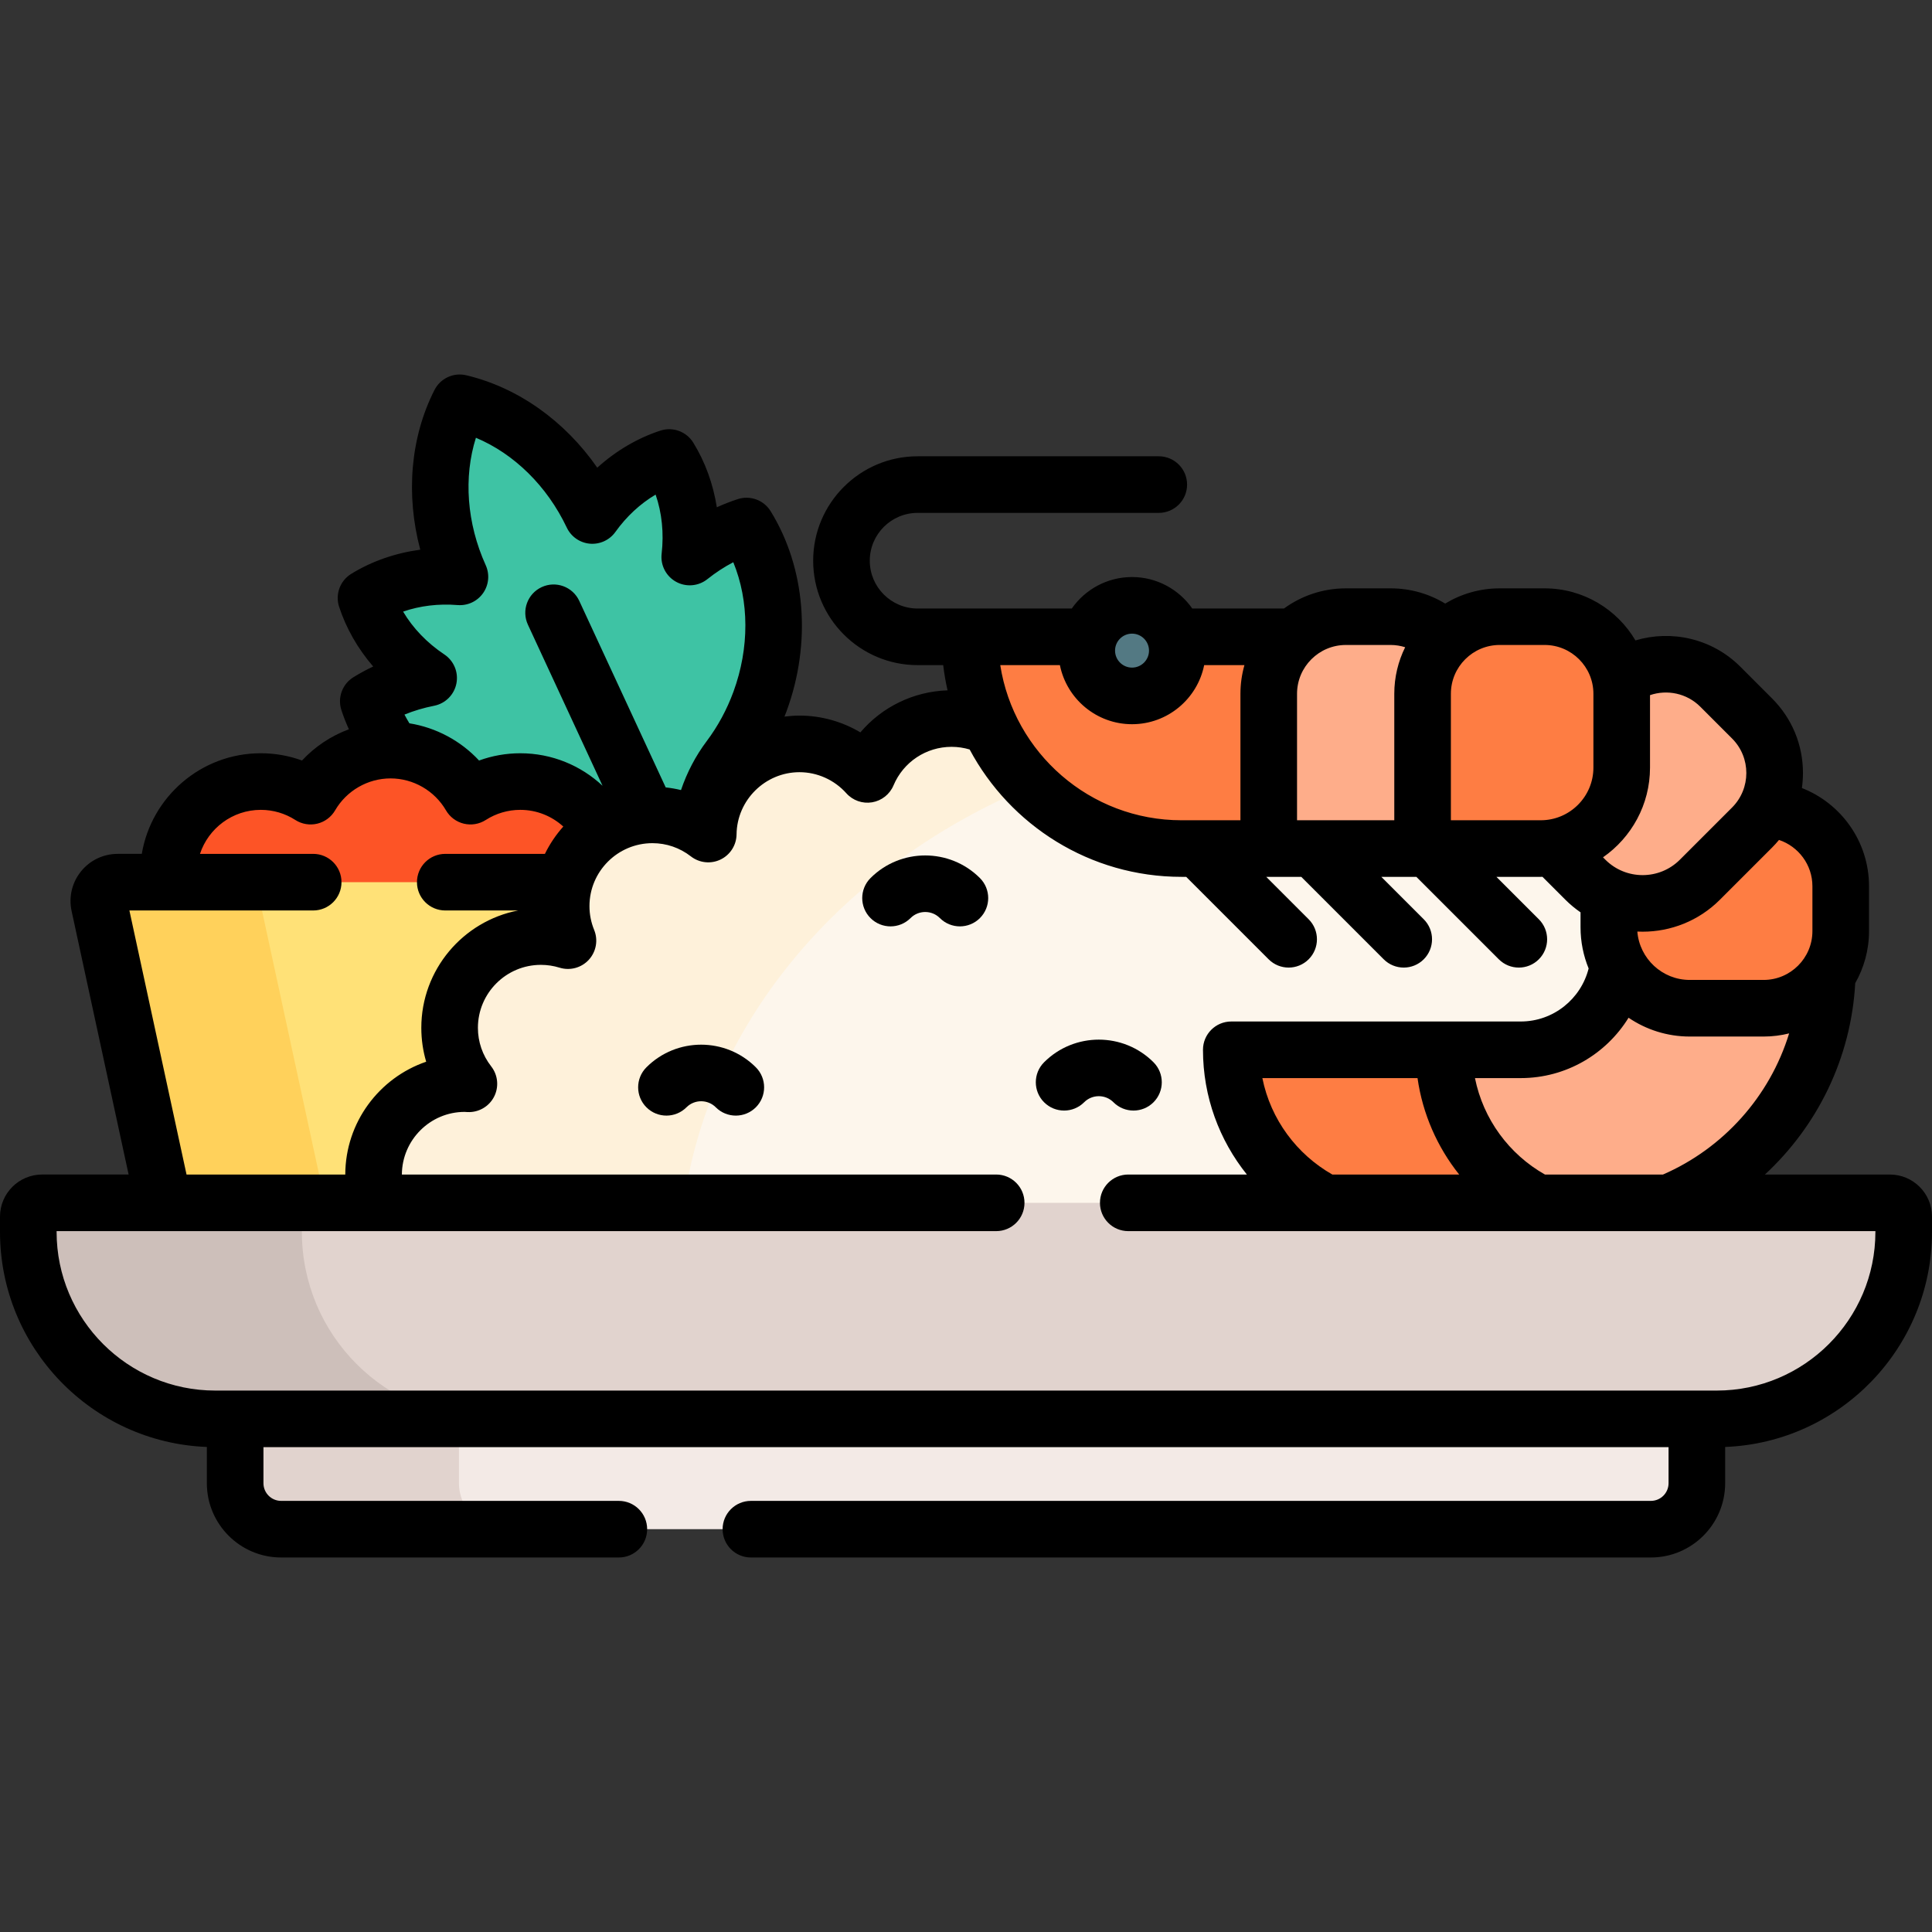
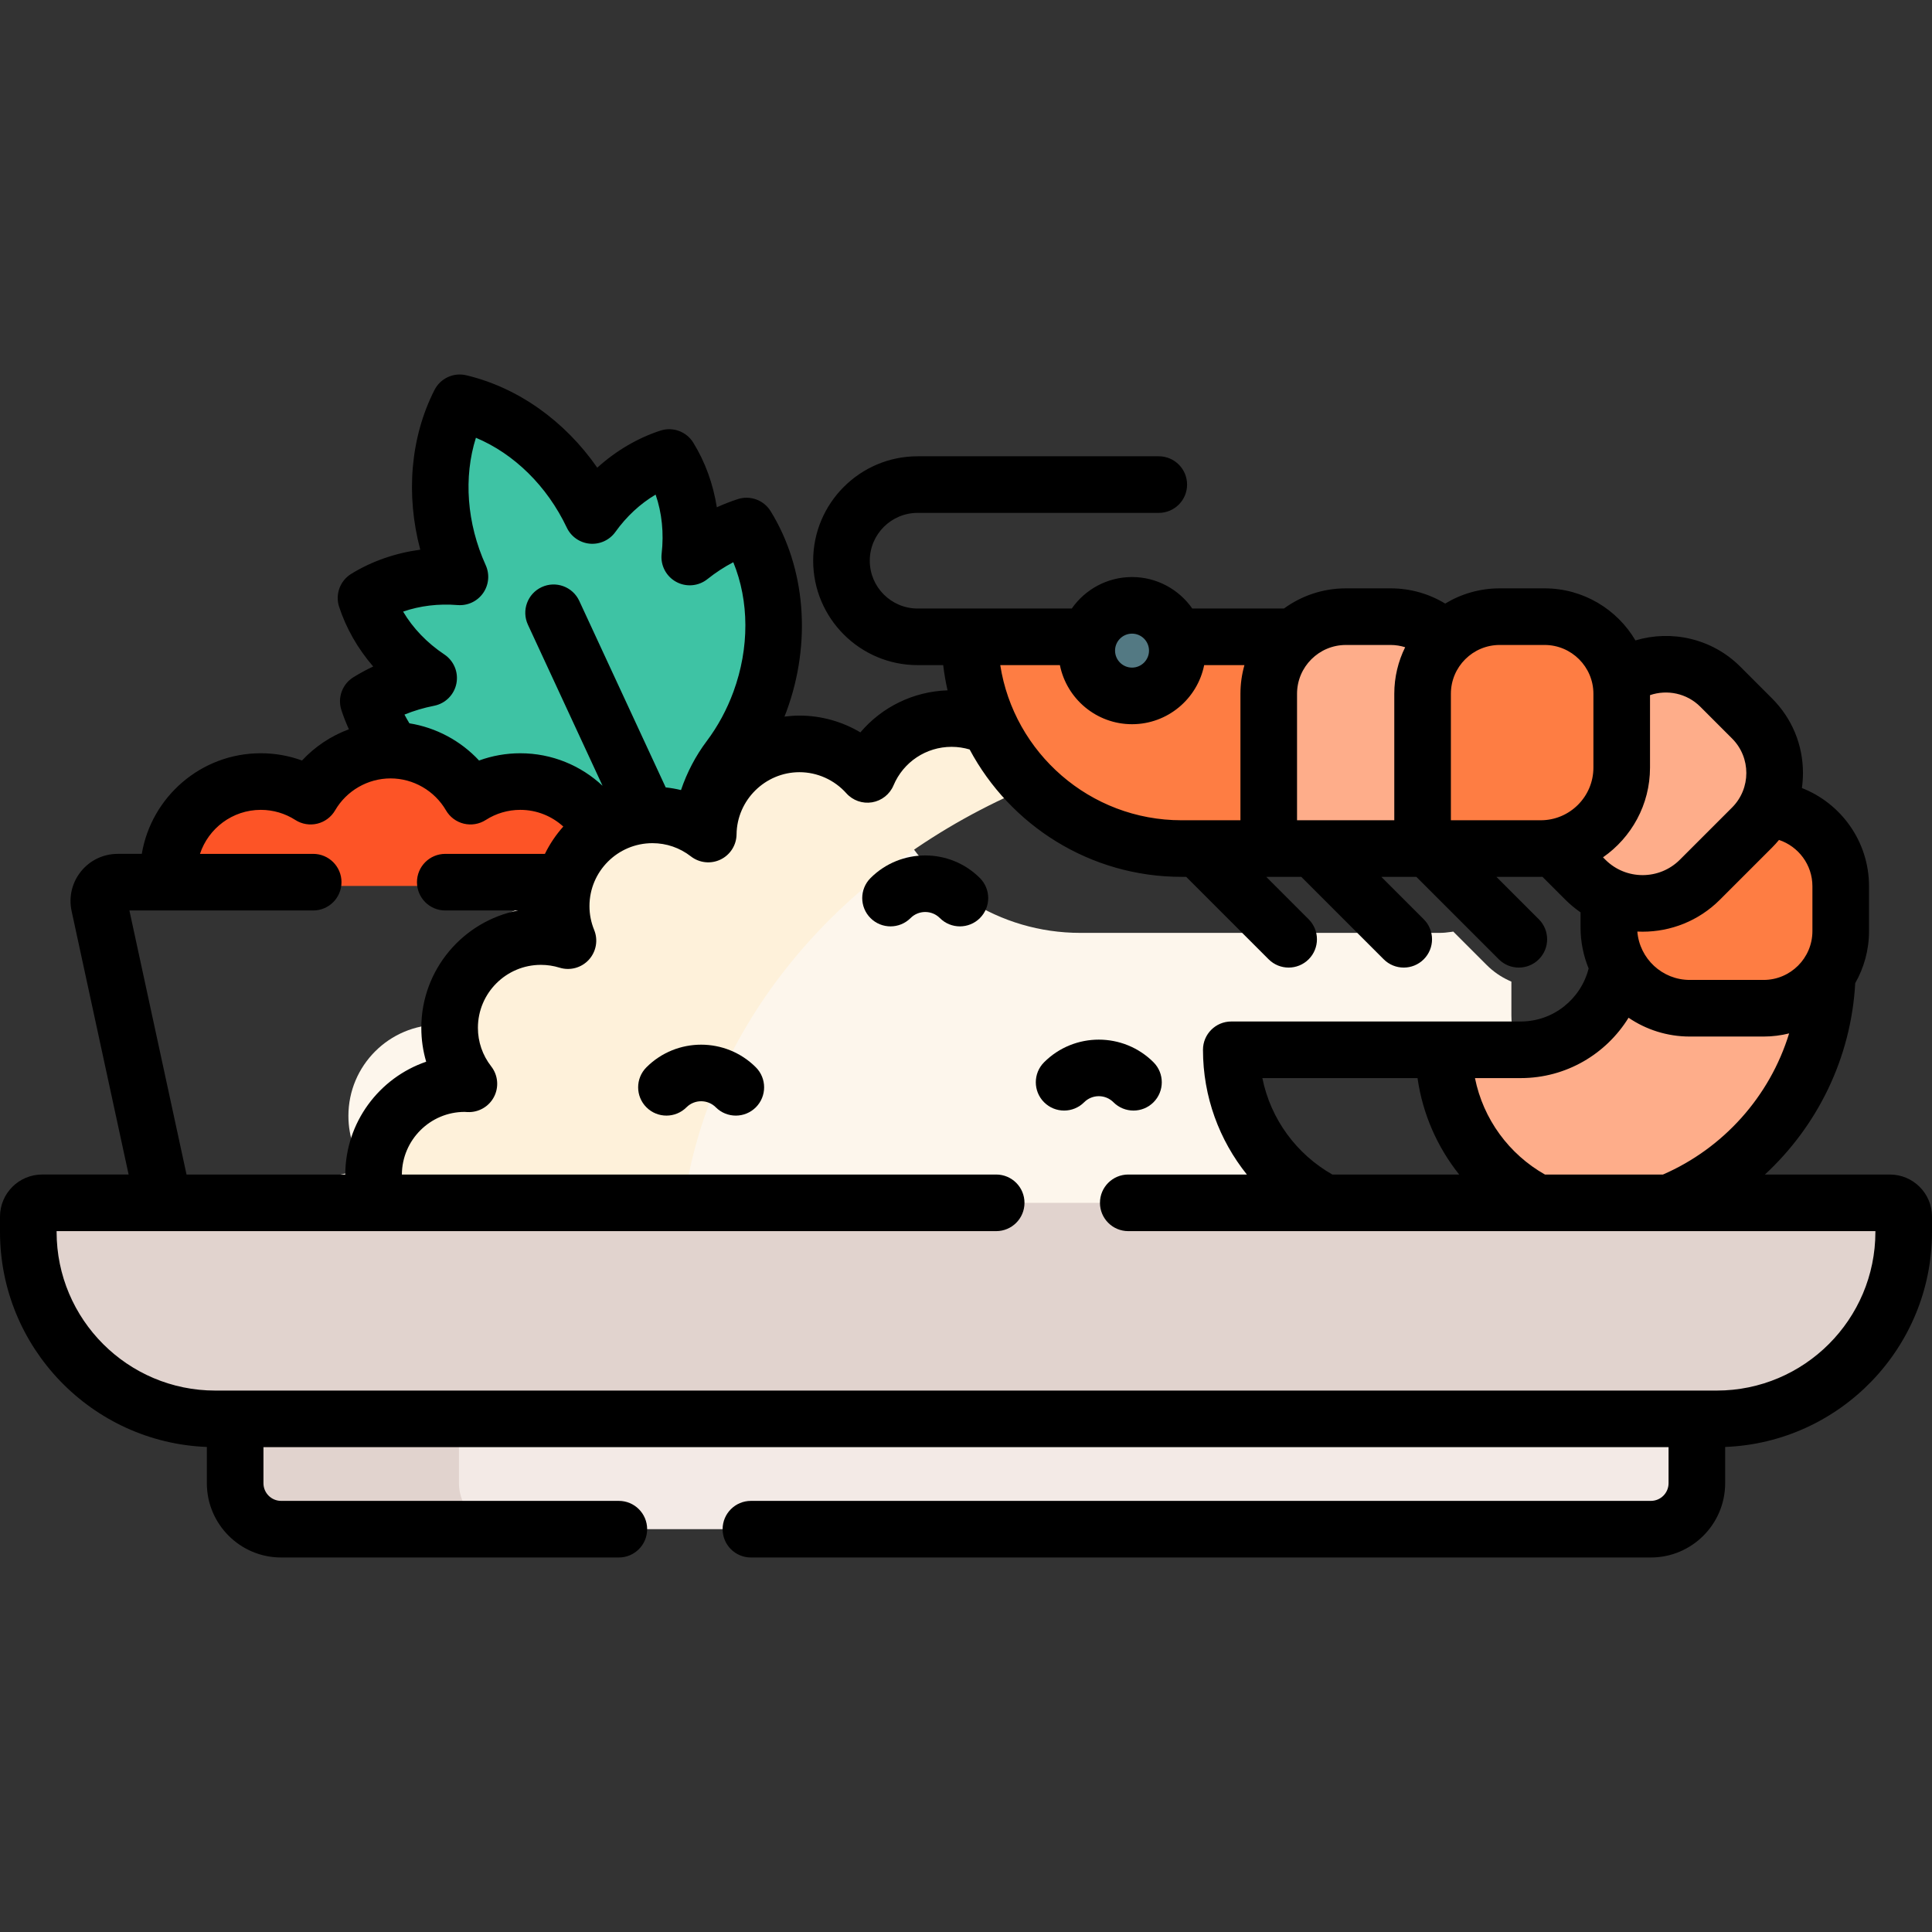
<svg xmlns="http://www.w3.org/2000/svg" id="Capa_1" enable-background="new 0 0 512 512" height="512" viewBox="0 0 512 512" width="512">
  <rect x="0" y="0" width="512" height="512" fill="#333333" stroke="none" />
  <g>
    <path d="m97 158.476c2.68 8.235 8.504 15.803 16.594 21.199-5.799 1.143-11.225 3.236-15.99 6.179 1.476 4.534 3.721 8.905 6.628 12.956 8.737.258 16.323 5.083 20.447 12.18 3.811-2.446 8.339-3.87 13.204-3.87 9.334 0 17.436 5.231 21.567 12.914 3.846-2.578 8.471-4.083 13.449-4.083 4.729 0 9.122 1.382 12.846 3.732.904-6.779 3.405-13.278 7.522-18.755 3.322-4.42 6.101-9.464 8.144-15.035 6.083-16.589 4.233-33.853-3.568-46.486-5.326 1.733-10.431 4.52-15.052 8.205 1.114-9.661-.895-18.997-5.445-26.365-7.814 2.543-15.035 7.909-20.363 15.363-7.476-15.761-20.852-26.48-35.152-29.861-6.665 13.096-7.135 30.231.057 46.123-9.134-.754-17.896 1.287-24.888 5.604z" fill="#3ec3a4" />
    <path d="m150.325 234.785.2-.738c1.491-5.49 4.915-10.065 9.405-13.1-3.963-8.182-12.346-13.826-22.048-13.826-4.864 0-9.393 1.424-13.204 3.87-4.239-7.296-12.134-12.205-21.18-12.205s-16.941 4.909-21.18 12.205c-3.811-2.446-8.339-3.87-13.204-3.87-13.523 0-24.485 10.962-24.485 24.485 0 1.078.077 2.138.212 3.179z" fill="#fd5426" />
-     <path d="m98.996 311.352c0-13.357 10.828-24.186 24.186-24.186.365 0 .72.039 1.081.055-3.192-4.099-5.112-9.238-5.112-14.835 0-13.357 10.828-24.186 24.186-24.186 2.499 0 4.909.38 7.177 1.083-1.155-2.823-1.802-5.907-1.802-9.146 0-2.199.299-4.328.849-6.353h-118.367c-3.187 0-5.561 2.942-4.887 6.057l17.076 78.921h56.797c-.754-2.336-1.184-4.82-1.184-7.41z" fill="#ffe177" />
-     <path d="m43.383 318.763h42.808l-17.076-78.921c-.674-3.115 1.7-6.057 4.887-6.057h-42.808c-3.187 0-5.561 2.942-4.887 6.057z" fill="#ffd15b" />
    <g>
-       <path d="m351.188 319.764.454-1.892c-14.72-7.492-23.974-22.241-24.335-38.665h75.69c13.452 0 24.981-10.037 26.819-23.347l.044-.318-.149-.285c-1.565-2.967-2.358-6.17-2.358-9.519v-8.939l-.582-.268c-2.238-1.03-4.23-2.409-5.921-4.1l-8.897-8.897-.5.077c-1.181.182-2.178.266-3.137.266h-95.206c-21.52 0-40.195-12.401-49.264-30.431-3.46-1.92-7.433-3.024-11.673-3.024-10.03 0-18.633 6.107-22.297 14.804-4.429-4.951-10.847-8.086-18.013-8.086-13.259 0-24.013 10.672-24.171 23.893-4.092-3.174-9.215-5.082-14.795-5.082-13.358 0-24.186 10.828-24.186 24.186 0 3.238.648 6.323 1.802 9.146-2.268-.704-4.678-1.083-7.177-1.083-13.358 0-24.186 10.828-24.186 24.186 0 5.597 1.92 10.736 5.112 14.835-.361-.016-.716-.055-1.081-.055-13.357 0-24.186 10.828-24.186 24.186 0 2.96.537 5.793 1.511 8.412z" fill="#fdf6ec" />
+       <path d="m351.188 319.764.454-1.892c-14.72-7.492-23.974-22.241-24.335-38.665h75.69l.044-.318-.149-.285c-1.565-2.967-2.358-6.17-2.358-9.519v-8.939l-.582-.268c-2.238-1.03-4.23-2.409-5.921-4.1l-8.897-8.897-.5.077c-1.181.182-2.178.266-3.137.266h-95.206c-21.52 0-40.195-12.401-49.264-30.431-3.46-1.92-7.433-3.024-11.673-3.024-10.03 0-18.633 6.107-22.297 14.804-4.429-4.951-10.847-8.086-18.013-8.086-13.259 0-24.013 10.672-24.171 23.893-4.092-3.174-9.215-5.082-14.795-5.082-13.358 0-24.186 10.828-24.186 24.186 0 3.238.648 6.323 1.802 9.146-2.268-.704-4.678-1.083-7.177-1.083-13.358 0-24.186 10.828-24.186 24.186 0 5.597 1.92 10.736 5.112 14.835-.361-.016-.716-.055-1.081-.055-13.357 0-24.186 10.828-24.186 24.186 0 2.96.537 5.793 1.511 8.412z" fill="#fdf6ec" />
    </g>
    <path d="m262.348 192.683c-3.092-1.443-6.535-2.261-10.175-2.261-10.03 0-18.633 6.107-22.297 14.804-4.429-4.951-10.847-8.086-18.013-8.086-13.259 0-24.013 10.672-24.171 23.893-4.092-3.174-9.215-5.082-14.795-5.082-13.358 0-24.186 10.828-24.186 24.186 0 3.238.648 6.323 1.802 9.146-2.268-.704-4.678-1.083-7.177-1.083-13.358 0-24.186 10.828-24.186 24.186 0 5.597 1.92 10.736 5.112 14.835-.361-.016-.716-.055-1.081-.055-13.357 0-24.186 10.828-24.186 24.186 0 2.59.429 5.074 1.184 7.412h81.041c6.89-48.696 42.594-89.788 92.095-110.445-4.492-4.521-8.214-9.804-10.967-15.636z" fill="#fef1da" />
    <g>
      <path d="m467.37 267.193h-19.562c-8.241 0-15.388-4.653-18.981-11.469-1.754 12.701-12.646 22.483-25.829 22.483h-20.367c0 17.714 10.132 33.046 24.911 40.556h34.712c24.08-9.777 41.218-33.073 41.985-60.476-3.682 5.376-9.861 8.906-16.869 8.906z" fill="#fead8a" />
      <g>
        <path d="m467.912 214.45c-.929 1.745-2.124 3.386-3.594 4.856l-13.832 13.832c-6.528 6.528-16.208 7.945-24.131 4.301v8.299c0 11.849 9.605 21.455 21.454 21.455h19.562c11.288 0 20.438-9.15 20.438-20.438v-11.895c-.001-11.104-8.862-20.121-19.897-20.41z" fill="#fe7d43" />
      </g>
      <path d="m464.318 190.402-8.411-8.411c-7.231-7.231-18.519-7.887-26.516-2.017.243 1.259.38 2.556.38 3.886v19.562c0 10.728-7.882 19.591-18.166 21.177l8.539 8.539c8.379 8.379 21.963 8.379 30.341 0l13.832-13.832c7.982-7.982 7.982-20.922.001-28.904z" fill="#fead8a" />
-       <path d="m351.188 318.763h56.354c-14.779-7.51-24.911-22.842-24.911-40.556h-56.334c0 17.707 10.123 33.04 24.891 40.556z" fill="#fe7d43" />
      <path d="m342.922 168.766h-85.922c0 30.989 25.122 56.111 56.111 56.111h23.119v-41.017c-.001-5.987 2.59-11.356 6.692-15.094z" fill="#fe7d43" />
      <path d="m383 169.396c-3.698-3.691-8.801-5.974-14.438-5.974h-11.895c-11.288 0-20.438 9.15-20.438 20.438v41.017h40.771v-41.017c0-5.65 2.294-10.765 6-14.464z" fill="#fead8a" />
      <g>
        <path d="m408.316 224.877h-31.316v-41.017c0-11.288 9.15-20.438 20.438-20.438h11.895c11.288 0 20.438 9.15 20.438 20.438v19.562c0 11.849-9.606 21.455-21.455 21.455z" fill="#fe7d43" />
      </g>
      <g>
        <circle cx="300" cy="172.422" fill="#537983" r="12" />
      </g>
    </g>
    <g>
      <path d="m62.316 376.016v17.054c0 6.728 5.454 12.181 12.181 12.181h363.005c6.728 0 12.181-5.454 12.181-12.181v-17.054z" fill="#f3eae6" />
      <path d="m121.632 393.07v-17.054h-59.316v17.054c0 6.728 5.454 12.181 12.181 12.181h59.316c-6.727 0-12.181-5.454-12.181-12.181z" fill="#e1d3ce" />
      <g>
        <path d="m454.95 376.016h-397.9c-27.366 0-49.55-22.184-49.55-49.55v-4.048c0-2.018 1.636-3.654 3.654-3.654h489.691c2.018 0 3.654 1.636 3.654 3.654v4.048c.001 27.365-22.183 49.55-49.549 49.55z" fill="#e1d3ce" />
      </g>
      <g>
-         <path d="m80 326.465v-4.048c0-2.018 1.636-3.654 3.654-3.654h-72.5c-2.018 0-3.654 1.636-3.654 3.654v4.048c0 27.366 22.185 49.55 49.55 49.55h72.5c-27.365.001-49.55-22.184-49.55-49.55z" fill="#cdbfba" />
-       </g>
+         </g>
    </g>
    <g>
      <path d="m500.846 311.263h-33.123c13.822-12.792 22.825-30.716 23.931-50.719 2.321-4.072 3.655-8.776 3.655-13.789v-11.895c0-11.826-7.387-21.954-17.788-26.025.186-1.308.283-2.637.283-3.981 0-7.463-2.906-14.479-8.183-19.755l-8.411-8.412c-7.513-7.513-18.27-9.823-27.799-6.971-4.863-8.246-13.833-13.795-24.078-13.795h-11.895c-5.283 0-10.228 1.475-14.446 4.033-4.215-2.555-9.152-4.033-14.431-4.033h-11.895c-6.126 0-11.794 1.987-16.404 5.344h-24.293c-3.529-5.037-9.367-8.344-15.97-8.344s-12.441 3.307-15.97 8.344h-27.009c-.007 0-.014-.001-.021-.001h-13.828c-6.987 0-12.672-5.685-12.672-12.672s5.685-12.672 12.672-12.672h63.917c4.143 0 7.5-3.357 7.5-7.5s-3.357-7.5-7.5-7.5h-63.917c-15.258 0-27.672 12.413-27.672 27.672s12.414 27.672 27.672 27.672h6.785c.268 2.267.656 4.497 1.157 6.685-9.075.3-17.407 4.424-23.101 11.14-4.848-2.881-10.421-4.45-16.149-4.45-1.348 0-2.671.108-3.976.274.189-.479.385-.954.562-1.439 6.651-18.136 5.07-37.952-4.228-53.009-1.817-2.944-5.414-4.262-8.703-3.191-1.883.613-3.735 1.334-5.551 2.16-.974-6.171-3.082-12.01-6.243-17.129-1.818-2.943-5.413-4.264-8.702-3.191-6.064 1.974-11.785 5.354-16.74 9.826-8.585-12.362-21.017-21.248-34.729-24.491-3.37-.795-6.841.814-8.41 3.896-6.391 12.558-7.648 27.787-3.767 42.329-6.614.89-12.894 3.069-18.318 6.42-2.943 1.817-4.261 5.412-3.191 8.702 1.862 5.721 4.954 11.104 9.032 15.836-1.804.851-3.551 1.798-5.236 2.838-2.944 1.817-4.263 5.413-3.192 8.703.564 1.734 1.241 3.43 1.985 5.098-4.707 1.741-8.976 4.568-12.416 8.27-3.482-1.268-7.174-1.923-10.927-1.923-15.824 0-28.993 11.553-31.535 26.665h-6.386c-3.798 0-7.344 1.695-9.729 4.651s-3.292 6.779-2.489 10.491l15.11 69.835h-22.93c-6.15.003-11.154 5.007-11.154 11.158v4.047c0 30.709 24.392 55.815 54.816 56.994v9.61c0 10.853 8.829 19.682 19.681 19.682h89.503c4.142 0 7.5-3.357 7.5-7.5s-3.358-7.5-7.5-7.5h-89.502c-2.581 0-4.681-2.101-4.681-4.682v-9.554h372.367v9.554c0 2.581-2.101 4.682-4.682 4.682h-238.502c-4.142 0-7.5 3.357-7.5 7.5s3.358 7.5 7.5 7.5h238.502c10.853 0 19.682-8.829 19.682-19.682v-9.61c30.425-1.179 54.816-26.285 54.816-56.994v-4.047c0-6.151-5.004-11.155-11.154-11.155zm-60.139 0h-31.28c-9.512-5.379-16.362-14.679-18.545-25.556h12.115c12.073 0 22.67-6.408 28.588-15.997 4.631 3.144 10.216 4.984 16.222 4.984h19.562c2.334 0 4.6-.292 6.768-.833-5.145 16.798-17.494 30.471-33.43 37.402zm30.745-88.671c5.138 1.715 8.856 6.561 8.856 12.268v11.895c0 7.135-5.804 12.938-12.938 12.938h-19.562c-7.312 0-13.316-5.655-13.897-12.819.467.022.935.034 1.403.034 7.414 0 14.829-2.822 20.475-8.467l13.832-13.832c.647-.646 1.257-1.32 1.831-2.017zm-20.848-35.298 8.41 8.412c5.045 5.044 5.045 13.252 0 18.297l-13.831 13.832c-5.441 5.441-14.295 5.441-19.736 0l-.635-.635c7.523-5.235 12.46-13.938 12.46-23.778v-19.204c4.522-1.54 9.732-.524 13.332 3.076zm-41.271-16.372c7.134 0 12.938 5.804 12.938 12.938v19.562c0 7.695-6.26 13.955-13.954 13.955h-23.817v-33.517c0-7.135 5.804-12.938 12.938-12.938zm-65.604 12.939c0-7.135 5.804-12.938 12.938-12.938h11.895c1.333 0 2.61.221 3.82.598-1.842 3.724-2.882 7.912-2.882 12.341v33.517h-25.771zm-43.729-15.939c2.481 0 4.5 2.019 4.5 4.5s-2.019 4.5-4.5 4.5-4.5-2.019-4.5-4.5 2.019-4.5 4.5-4.5zm-19.115 8.344c1.79 8.917 9.679 15.656 19.115 15.656s17.325-6.739 19.115-15.656h10.672c-.684 2.417-1.058 4.962-1.058 7.595v33.517h-15.619c-24.253 0-44.415-17.855-48.033-41.111h15.808zm-159.617-15.919c2.656.215 5.216-.98 6.747-3.152 1.532-2.173 1.799-4.993.704-7.414-5.03-11.115-5.9-23.313-2.597-33.768 10.111 4.238 18.855 12.789 24.083 23.812 1.139 2.401 3.464 4.021 6.111 4.257 2.647.231 5.222-.948 6.767-3.109 2.941-4.115 6.608-7.501 10.66-9.898 1.664 4.806 2.229 10.192 1.596 15.68-.348 3.018 1.158 5.946 3.814 7.419 2.656 1.474 5.938 1.197 8.313-.696 2.192-1.749 4.487-3.247 6.863-4.482 4.221 10.291 4.304 22.688.039 34.318-1.743 4.752-4.13 9.163-7.098 13.11-2.93 3.899-5.213 8.272-6.8 12.953-1.329-.327-2.684-.558-4.056-.709l-22.904-49.428c-1.742-3.758-6.201-5.397-9.958-3.651-3.758 1.741-5.393 6.199-3.652 9.958l19.779 42.686c-5.715-5.338-13.378-8.613-21.797-8.613-3.753 0-7.445.655-10.927 1.923-4.863-5.234-11.38-8.73-18.459-9.861-.46-.76-.902-1.528-1.308-2.311 2.48-1.014 5.106-1.796 7.856-2.338 2.98-.587 5.312-2.913 5.905-5.892.594-2.979-.667-6.021-3.194-7.706-4.596-3.065-8.34-6.979-10.93-11.355 4.447-1.54 9.402-2.149 14.443-1.733zm-86.975 80.938h48.707c4.142 0 7.5-3.357 7.5-7.5s-3.358-7.5-7.5-7.5h-30.005c2.239-6.766 8.613-11.665 16.12-11.665 3.253 0 6.418.928 9.153 2.683 1.723 1.105 3.822 1.458 5.812.978s3.696-1.753 4.724-3.522c3.037-5.226 8.667-8.473 14.695-8.473s11.659 3.247 14.695 8.473c1.028 1.77 2.735 3.042 4.724 3.522 1.987.479 4.088.128 5.812-.978 2.734-1.755 5.899-2.683 9.153-2.683 4.389 0 8.383 1.682 11.396 4.426-1.937 2.167-3.583 4.6-4.871 7.24h-26.408c-4.142 0-7.5 3.357-7.5 7.5s3.358 7.5 7.5 7.5h19.302c-14.593 2.827-25.65 15.693-25.65 31.1 0 3.084.437 6.097 1.29 8.979-12.435 4.257-21.403 16.048-21.442 29.898h-42.067zm462.707 85.18c0 23.187-18.864 42.051-42.051 42.051h-397.899c-23.187 0-42.05-18.864-42.05-42.051v-.202h249c4.143 0 7.5-3.357 7.5-7.5s-3.357-7.5-7.5-7.5h-157.499c.049-9.159 7.511-16.597 16.633-16.598l.232.015c.184.013.368.024.552.033 2.918.126 5.66-1.445 7.006-4.045 1.345-2.601 1.055-5.746-.744-8.056-2.309-2.964-3.529-6.501-3.529-10.228 0-9.2 7.485-16.686 16.686-16.686 1.691 0 3.357.251 4.953.747 2.773.858 5.792.045 7.753-2.096 1.961-2.14 2.512-5.219 1.414-7.905-.826-2.02-1.244-4.142-1.244-6.308 0-9.201 7.485-16.687 16.686-16.687 3.713 0 7.239 1.213 10.198 3.508 2.25 1.745 5.293 2.067 7.856.829 2.563-1.237 4.206-3.818 4.24-6.665.109-9.088 7.588-16.482 16.672-16.482 4.719 0 9.247 2.036 12.423 5.586 1.714 1.916 4.29 2.824 6.826 2.397 2.536-.424 4.678-2.116 5.676-4.486 2.614-6.206 8.653-10.216 15.385-10.216 1.655 0 3.262.246 4.79.702 10.713 20.064 31.857 33.753 56.147 33.753h1.237l21.849 21.849c1.465 1.464 3.385 2.196 5.304 2.196s3.839-.732 5.304-2.196c2.929-2.93 2.929-7.678 0-10.607l-11.241-11.241h9.285l21.849 21.849c1.465 1.464 3.385 2.196 5.304 2.196s3.839-.732 5.304-2.196c2.929-2.93 2.929-7.678 0-10.607l-11.241-11.241h9.285l21.849 21.849c1.465 1.464 3.385 2.196 5.304 2.196s3.839-.732 5.304-2.196c2.929-2.93 2.929-7.678 0-10.607l-11.241-11.241h11.754c.15 0 .298-.009.448-.011l6.076 6.076c0 .001.001.001.001.001 1.255 1.255 2.602 2.362 4.013 3.338v3.958c0 3.862.766 7.547 2.144 10.919-2.031 8.059-9.319 14.05-18 14.05h-76.701c-4.143 0-7.5 3.357-7.5 7.5 0 12.499 4.365 23.987 11.632 33.056h-31.434c-4.143 0-7.5 3.357-7.5 7.5s3.357 7.5 7.5 7.5h198zm-110.301-15.202h-33.614c-9.42-5.351-16.345-14.607-18.545-25.556h41.12c1.353 9.525 5.251 18.302 11.039 25.556z" />
      <path d="m230.697 232.696c-2.929 2.93-2.929 7.678 0 10.607 2.929 2.928 7.678 2.928 10.606 0 1.041-1.041 2.422-1.614 3.889-1.614s2.848.573 3.889 1.614c1.464 1.464 3.384 2.196 5.303 2.196s3.839-.732 5.304-2.196c2.929-2.93 2.929-7.678 0-10.607-7.994-7.992-20.998-7.992-28.991 0z" />
      <path d="m300.385 294.311c1.919 0 3.839-.732 5.304-2.196 2.929-2.93 2.929-7.678 0-10.607-7.994-7.992-20.998-7.992-28.992 0-2.929 2.93-2.929 7.678 0 10.607 2.93 2.928 7.678 2.928 10.607 0 1.04-1.041 2.422-1.614 3.889-1.614s2.849.573 3.889 1.614c1.464 1.463 3.384 2.196 5.303 2.196z" />
      <path d="m171.312 282.844c-2.929 2.929-2.93 7.678-.001 10.606 2.928 2.929 7.677 2.93 10.606.001 2.145-2.145 5.635-2.145 7.779 0 1.464 1.464 3.384 2.196 5.303 2.196s3.839-.732 5.304-2.197c2.929-2.929 2.928-7.678-.001-10.606-7.991-7.992-20.997-7.992-28.99 0z" />
    </g>
  </g>
</svg>